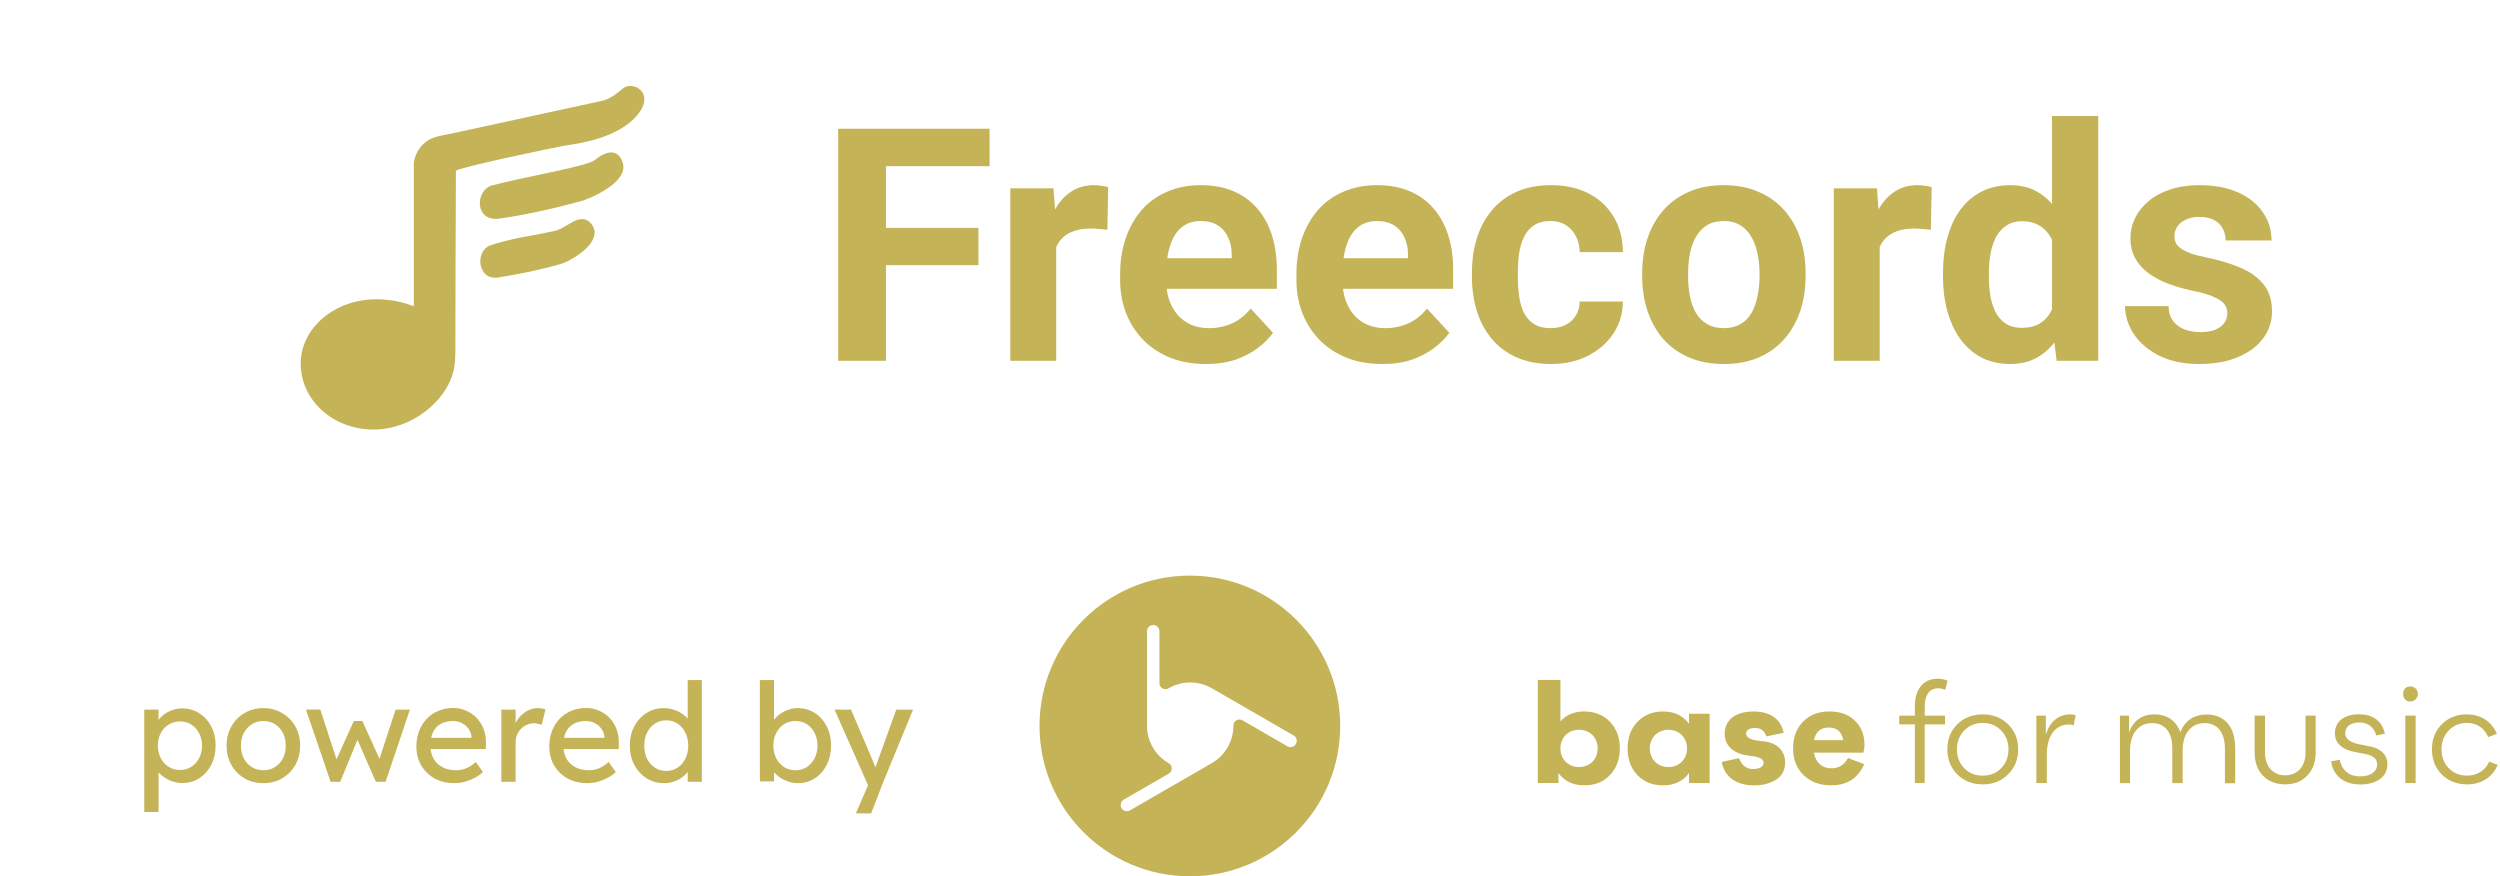
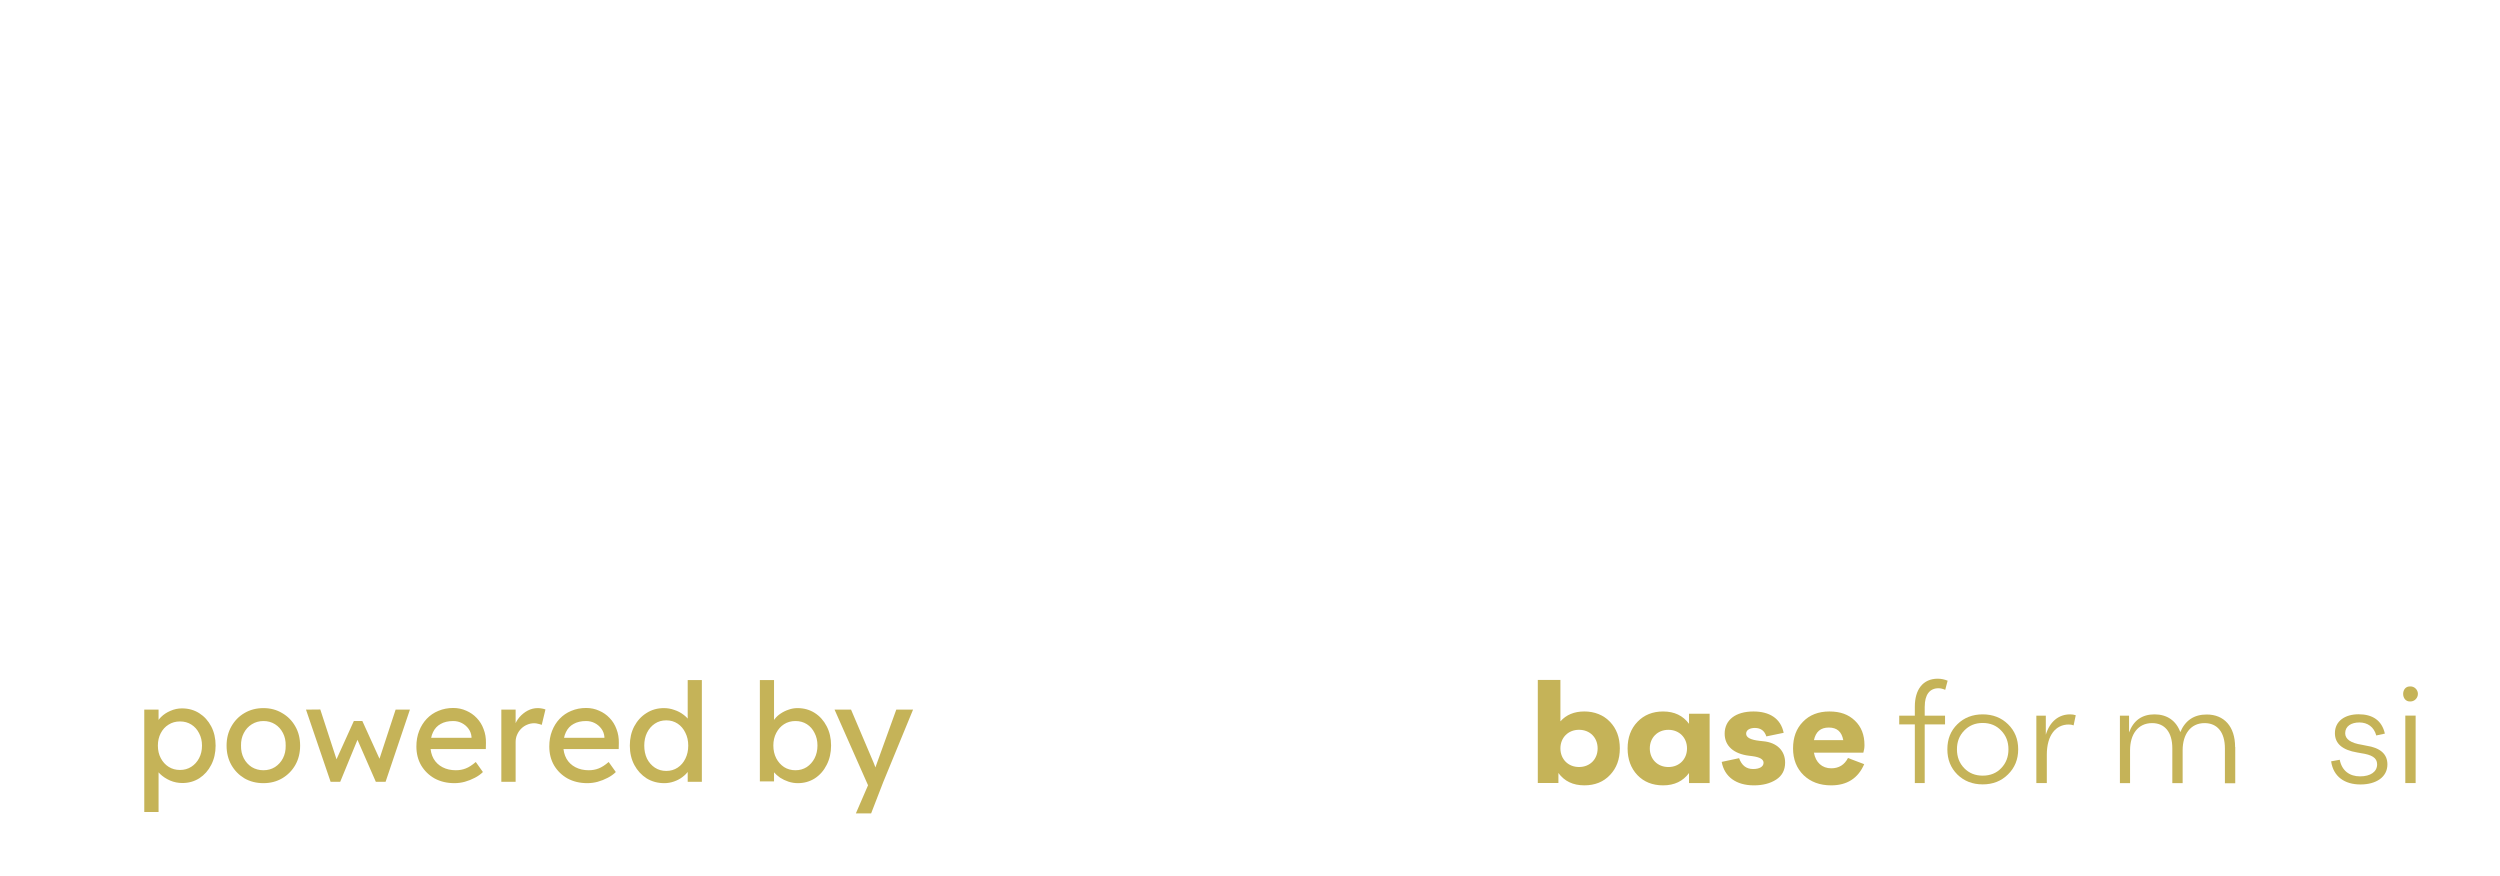
<svg xmlns="http://www.w3.org/2000/svg" width="291" height="102" viewBox="0 0 291 102" fill="none">
  <path d="M187.399 84.016C188.167 84.816 188.548 85.849 188.548 87.114C188.548 88.38 188.167 89.413 187.399 90.212C186.647 91.012 185.651 91.414 184.417 91.414C183.099 91.414 182.103 90.933 181.399 89.979V91.144H179V79.144H181.632V83.963C182.315 83.196 183.247 82.814 184.417 82.814C185.588 82.814 186.636 83.217 187.399 84.016ZM183.798 84.948C182.532 84.948 181.632 85.865 181.632 87.114C181.632 88.364 182.532 89.28 183.798 89.28C185.063 89.28 185.964 88.38 185.964 87.114C185.964 85.849 185.063 84.948 183.798 84.948Z" fill="#C5B358" />
  <path d="M196.602 83.081H199.001V91.146H196.602V89.981C195.903 90.929 194.902 91.416 193.584 91.416C192.35 91.416 191.349 91.014 190.586 90.214C189.834 89.415 189.453 88.382 189.453 87.116C189.453 85.851 189.834 84.818 190.602 84.019C191.37 83.219 192.371 82.816 193.584 82.816C194.902 82.816 195.898 83.298 196.602 84.251V83.087V83.081ZM194.203 89.282C195.469 89.282 196.369 88.366 196.369 87.116C196.369 85.867 195.469 84.951 194.203 84.951C192.938 84.951 192.037 85.867 192.037 87.116C192.037 88.366 192.938 89.282 194.203 89.282Z" fill="#C5B358" />
  <path d="M202.429 88.25C202.731 89.102 203.282 89.515 204.06 89.515C204.791 89.515 205.278 89.251 205.278 88.784C205.278 88.382 204.844 88.133 203.981 88.017L203.599 87.969C201.799 87.752 200.75 86.82 200.75 85.401C200.75 83.785 202.048 82.816 204.103 82.816C205.919 82.816 207.269 83.584 207.619 85.3L205.601 85.718C205.4 85.067 204.95 84.733 204.267 84.733C203.716 84.733 203.25 84.951 203.25 85.401C203.25 85.851 203.769 86.116 204.802 86.232L205.236 86.28C206.835 86.428 207.788 87.381 207.788 88.763C207.788 89.632 207.439 90.299 206.74 90.749C206.041 91.199 205.172 91.416 204.156 91.416C202.106 91.416 200.724 90.431 200.406 88.684L202.44 88.25H202.429Z" fill="#C5B358" />
  <path d="M215.108 88.234L216.993 88.949C216.278 90.601 214.991 91.416 213.143 91.416C211.825 91.416 210.76 91.014 209.945 90.236C209.129 89.436 208.711 88.403 208.711 87.116C208.711 85.83 209.092 84.802 209.86 84.019C210.628 83.219 211.661 82.816 212.942 82.816C214.224 82.816 215.161 83.166 215.908 83.881C216.66 84.596 217.025 85.549 217.025 86.73C217.025 87.048 216.977 87.328 216.893 87.614H211.142C211.343 88.748 212.09 89.431 213.159 89.431C214.044 89.431 214.695 89.028 215.108 88.228V88.234ZM214.557 86.153C214.372 85.168 213.826 84.686 212.873 84.686C211.92 84.686 211.359 85.168 211.142 86.153H214.557Z" fill="#C5B358" />
  <path d="M224.036 82.236V83.3H226.403V84.317H224.036V91.148H222.887V84.317H221.07V83.3H222.887V82.236C222.887 80.303 223.803 79 225.556 79C225.958 79 226.339 79.085 226.705 79.233L226.424 80.297C226.159 80.181 225.889 80.112 225.64 80.112C224.592 80.112 224.041 80.896 224.041 82.23L224.036 82.236Z" fill="#C5B358" />
  <path d="M230.787 91.302C229.606 91.302 228.621 90.921 227.837 90.153C227.053 89.369 226.672 88.406 226.672 87.219C226.672 86.033 227.053 85.069 227.837 84.302C228.621 83.534 229.606 83.152 230.787 83.152C231.967 83.152 232.952 83.534 233.736 84.302C234.52 85.069 234.917 86.033 234.917 87.219C234.917 88.406 234.515 89.369 233.736 90.137C232.952 90.921 231.967 91.302 230.787 91.302ZM232.937 89.417C233.503 88.835 233.784 88.098 233.784 87.219C233.784 86.34 233.503 85.62 232.937 85.038C232.386 84.455 231.671 84.153 230.787 84.153C229.902 84.153 229.203 84.455 228.637 85.038C228.07 85.62 227.789 86.335 227.789 87.219C227.789 88.104 228.07 88.835 228.637 89.417C229.203 89.999 229.918 90.285 230.787 90.285C231.655 90.285 232.386 89.999 232.937 89.417Z" fill="#C5B358" />
  <path d="M241.617 83.253L241.368 84.434C241.204 84.365 241.019 84.333 240.802 84.333C239.287 84.333 238.249 85.583 238.249 87.85V91.149H237.031V83.301H238.133V85.519C238.599 83.984 239.631 83.152 240.966 83.152C241.199 83.152 241.416 83.184 241.617 83.253Z" fill="#C5B358" />
  <path d="M260.182 86.955V91.17H258.98V87.119C258.98 85.234 258.096 84.169 256.613 84.169C254.961 84.169 254.06 85.504 254.06 87.32V91.154H252.858V87.103C252.858 85.218 251.974 84.169 250.507 84.169C248.839 84.169 247.939 85.504 247.939 87.32V91.154H246.758V83.306H247.822V85.255C248.341 83.857 249.337 83.152 250.788 83.152C252.239 83.152 253.303 83.883 253.785 85.218C254.368 83.851 255.384 83.168 256.867 83.168C258.885 83.168 260.166 84.566 260.166 86.949L260.182 86.955Z" fill="#C5B358" />
-   <path d="M262.443 83.297H263.645V87.597C263.645 89.18 264.529 90.245 265.996 90.245C267.463 90.245 268.363 89.18 268.363 87.597V83.297H269.544V87.597C269.544 88.714 269.211 89.599 268.559 90.282C267.908 90.965 267.061 91.299 265.991 91.299C264.921 91.299 264.058 90.965 263.407 90.282C262.755 89.599 262.438 88.714 262.438 87.597V83.297H262.443Z" fill="#C5B358" />
  <path d="M271.344 88.621L272.345 88.436C272.594 89.718 273.494 90.369 274.712 90.369C275.93 90.369 276.698 89.834 276.698 88.971C276.698 88.187 276.046 87.854 274.849 87.674L274.383 87.589C272.652 87.303 271.783 86.556 271.783 85.338C271.783 83.94 272.948 83.141 274.548 83.141C276.147 83.141 277.248 83.84 277.598 85.391L276.597 85.608C276.332 84.608 275.58 84.094 274.632 84.094C273.684 84.094 272.98 84.528 272.98 85.344C272.98 86.043 273.631 86.493 274.929 86.694L275.427 86.795C277.079 87.043 277.894 87.779 277.894 88.976C277.894 90.459 276.576 91.312 274.759 91.312C272.943 91.312 271.609 90.427 271.344 88.627V88.621Z" fill="#C5B358" />
  <path d="M280.577 79.898C281.058 79.898 281.445 80.301 281.445 80.767C281.445 81.233 281.064 81.651 280.577 81.651C279.443 81.72 279.443 79.819 280.577 79.904V79.898ZM279.978 91.146V83.298H281.18V91.146H279.978Z" fill="#C5B358" />
-   <path d="M290.725 89.036C290.142 90.487 288.792 91.302 287.177 91.302C285.996 91.302 285.011 90.921 284.227 90.153C283.459 89.369 283.078 88.406 283.078 87.219C283.078 86.033 283.459 85.069 284.227 84.302C284.995 83.534 285.959 83.152 287.129 83.152C288.729 83.152 290.047 83.968 290.63 85.419L289.629 85.8C289.147 84.699 288.31 84.148 287.129 84.148C286.282 84.148 285.578 84.45 285.027 85.032C284.476 85.615 284.195 86.33 284.195 87.214C284.195 88.098 284.476 88.829 285.027 89.412C285.594 89.994 286.308 90.28 287.193 90.28C288.326 90.28 289.274 89.698 289.745 88.649L290.73 89.03L290.725 89.036Z" fill="#C5B358" />
-   <path d="M150.84 86.6C150.641 86.946 150.198 87.065 149.852 86.864L144.62 83.844C144.151 83.573 143.568 83.913 143.57 84.456C143.574 85.315 143.358 86.188 142.896 86.986C142.427 87.801 141.763 88.433 140.997 88.861L131.535 94.325C131.189 94.524 130.745 94.406 130.546 94.06C130.346 93.714 130.465 93.271 130.811 93.072L136.044 90.052C136.514 89.781 136.508 89.105 136.038 88.837C136.034 88.835 136.03 88.833 136.026 88.829C134.392 87.884 133.487 86.162 133.511 84.399V73.478C133.511 73.079 133.835 72.754 134.235 72.754C134.635 72.754 134.959 73.079 134.959 73.478V79.523C134.959 80.064 135.545 80.394 136.012 80.121C137.51 79.253 139.413 79.181 141.023 80.096L141.057 80.114L150.578 85.609C150.924 85.808 151.043 86.252 150.842 86.598M138.5 67C128.834 67 121 74.834 121 84.5C121 94.166 128.834 102 138.5 102C148.166 102 156 94.166 156 84.5C156 74.834 148.166 67 138.5 67Z" fill="#C5B358" />
  <path d="M16.793 94.52V82.6H18.457V84.52L18.201 84.376C18.265 84.056 18.446 83.752 18.745 83.464C19.043 83.165 19.406 82.925 19.833 82.744C20.27 82.552 20.718 82.456 21.177 82.456C21.934 82.456 22.606 82.643 23.193 83.016C23.779 83.389 24.243 83.901 24.585 84.552C24.926 85.203 25.097 85.949 25.097 86.792C25.097 87.624 24.926 88.371 24.585 89.032C24.254 89.683 23.795 90.2 23.209 90.584C22.622 90.957 21.961 91.144 21.225 91.144C20.734 91.144 20.259 91.048 19.801 90.856C19.342 90.653 18.953 90.397 18.633 90.088C18.313 89.779 18.115 89.459 18.041 89.128L18.457 88.904V94.52H16.793ZM20.953 89.624C21.443 89.624 21.881 89.501 22.265 89.256C22.649 89.011 22.953 88.675 23.177 88.248C23.401 87.821 23.513 87.336 23.513 86.792C23.513 86.248 23.401 85.768 23.177 85.352C22.963 84.925 22.665 84.589 22.281 84.344C21.897 84.099 21.454 83.976 20.953 83.976C20.451 83.976 20.009 84.099 19.625 84.344C19.241 84.579 18.937 84.909 18.713 85.336C18.489 85.763 18.377 86.248 18.377 86.792C18.377 87.336 18.489 87.821 18.713 88.248C18.937 88.675 19.241 89.011 19.625 89.256C20.009 89.501 20.451 89.624 20.953 89.624ZM30.662 91.16C29.841 91.16 29.105 90.973 28.454 90.6C27.814 90.216 27.308 89.699 26.934 89.048C26.561 88.387 26.374 87.635 26.374 86.792C26.374 85.949 26.561 85.203 26.934 84.552C27.308 83.891 27.814 83.373 28.454 83C29.105 82.616 29.841 82.424 30.662 82.424C31.473 82.424 32.198 82.616 32.838 83C33.489 83.373 34.001 83.891 34.374 84.552C34.748 85.203 34.934 85.949 34.934 86.792C34.934 87.635 34.748 88.387 34.374 89.048C34.001 89.699 33.489 90.216 32.838 90.6C32.198 90.973 31.473 91.16 30.662 91.16ZM30.662 89.656C31.164 89.656 31.612 89.533 32.006 89.288C32.401 89.032 32.71 88.691 32.934 88.264C33.158 87.827 33.265 87.336 33.254 86.792C33.265 86.237 33.158 85.747 32.934 85.32C32.71 84.883 32.401 84.541 32.006 84.296C31.612 84.051 31.164 83.928 30.662 83.928C30.161 83.928 29.708 84.056 29.302 84.312C28.908 84.557 28.598 84.899 28.374 85.336C28.15 85.763 28.044 86.248 28.054 86.792C28.044 87.336 28.15 87.827 28.374 88.264C28.598 88.691 28.908 89.032 29.302 89.288C29.708 89.533 30.161 89.656 30.662 89.656ZM38.482 91L35.618 82.6L37.282 82.584L39.33 88.872L38.962 88.84L41.186 83.928H42.178L44.418 88.856L43.986 88.888L46.05 82.6H47.714L44.882 91H43.746L41.41 85.656L41.778 85.704L39.602 91H38.482ZM52.9 91.16C52.036 91.16 51.268 90.979 50.596 90.616C49.935 90.243 49.412 89.736 49.028 89.096C48.655 88.456 48.468 87.72 48.468 86.888C48.468 86.227 48.575 85.624 48.788 85.08C49.002 84.536 49.295 84.067 49.668 83.672C50.052 83.267 50.505 82.957 51.028 82.744C51.562 82.52 52.138 82.408 52.756 82.408C53.3 82.408 53.807 82.515 54.276 82.728C54.745 82.931 55.151 83.213 55.492 83.576C55.844 83.939 56.111 84.371 56.292 84.872C56.484 85.363 56.575 85.901 56.564 86.488L56.548 87.192H49.684L49.316 85.88H55.124L54.884 86.152V85.768C54.852 85.416 54.735 85.101 54.532 84.824C54.33 84.547 54.074 84.328 53.764 84.168C53.455 84.008 53.119 83.928 52.756 83.928C52.18 83.928 51.695 84.04 51.3 84.264C50.906 84.477 50.607 84.797 50.404 85.224C50.202 85.64 50.1 86.157 50.1 86.776C50.1 87.363 50.223 87.875 50.468 88.312C50.714 88.739 51.06 89.069 51.508 89.304C51.956 89.539 52.474 89.656 53.06 89.656C53.476 89.656 53.86 89.587 54.212 89.448C54.575 89.309 54.964 89.059 55.38 88.696L56.212 89.864C55.956 90.12 55.642 90.344 55.268 90.536C54.906 90.728 54.516 90.883 54.1 91C53.695 91.107 53.295 91.16 52.9 91.16ZM58.355 91V82.6H60.019V85.24L59.859 84.6C59.977 84.195 60.174 83.827 60.451 83.496C60.739 83.165 61.065 82.904 61.427 82.712C61.8 82.52 62.184 82.424 62.579 82.424C62.761 82.424 62.931 82.44 63.091 82.472C63.262 82.504 63.395 82.541 63.491 82.584L63.059 84.376C62.931 84.323 62.787 84.28 62.627 84.248C62.478 84.205 62.328 84.184 62.179 84.184C61.891 84.184 61.614 84.243 61.347 84.36C61.091 84.467 60.862 84.621 60.659 84.824C60.467 85.016 60.312 85.245 60.195 85.512C60.078 85.768 60.019 86.051 60.019 86.36V91H58.355ZM68.369 91.16C67.505 91.16 66.737 90.979 66.065 90.616C65.403 90.243 64.881 89.736 64.497 89.096C64.124 88.456 63.937 87.72 63.937 86.888C63.937 86.227 64.043 85.624 64.257 85.08C64.47 84.536 64.763 84.067 65.137 83.672C65.521 83.267 65.974 82.957 66.497 82.744C67.03 82.52 67.606 82.408 68.225 82.408C68.769 82.408 69.275 82.515 69.745 82.728C70.214 82.931 70.62 83.213 70.961 83.576C71.313 83.939 71.579 84.371 71.761 84.872C71.953 85.363 72.043 85.901 72.033 86.488L72.017 87.192H65.153L64.785 85.88H70.593L70.353 86.152V85.768C70.321 85.416 70.204 85.101 70.001 84.824C69.798 84.547 69.542 84.328 69.233 84.168C68.924 84.008 68.588 83.928 68.225 83.928C67.649 83.928 67.163 84.04 66.769 84.264C66.374 84.477 66.076 84.797 65.873 85.224C65.67 85.64 65.569 86.157 65.569 86.776C65.569 87.363 65.692 87.875 65.937 88.312C66.182 88.739 66.529 89.069 66.977 89.304C67.425 89.539 67.942 89.656 68.529 89.656C68.945 89.656 69.329 89.587 69.681 89.448C70.043 89.309 70.433 89.059 70.849 88.696L71.681 89.864C71.425 90.12 71.11 90.344 70.737 90.536C70.374 90.728 69.985 90.883 69.569 91C69.163 91.107 68.763 91.16 68.369 91.16ZM77.328 91.16C76.56 91.16 75.872 90.973 75.264 90.6C74.666 90.216 74.192 89.699 73.84 89.048C73.488 88.387 73.312 87.635 73.312 86.792C73.312 85.949 73.483 85.203 73.824 84.552C74.176 83.891 74.65 83.373 75.248 83C75.845 82.616 76.522 82.424 77.28 82.424C77.696 82.424 78.096 82.493 78.48 82.632C78.874 82.76 79.227 82.941 79.536 83.176C79.845 83.4 80.085 83.651 80.256 83.928C80.437 84.195 80.528 84.467 80.528 84.744L80.048 84.776V79.16H81.696V91H80.048V89H80.368C80.368 89.256 80.282 89.512 80.112 89.768C79.941 90.013 79.712 90.243 79.424 90.456C79.147 90.669 78.821 90.84 78.448 90.968C78.085 91.096 77.712 91.16 77.328 91.16ZM77.552 89.736C78.053 89.736 78.496 89.608 78.88 89.352C79.264 89.096 79.562 88.749 79.776 88.312C80 87.864 80.112 87.357 80.112 86.792C80.112 86.227 80 85.725 79.776 85.288C79.562 84.84 79.264 84.488 78.88 84.232C78.496 83.976 78.053 83.848 77.552 83.848C77.05 83.848 76.608 83.976 76.224 84.232C75.84 84.488 75.536 84.84 75.312 85.288C75.099 85.725 74.992 86.227 74.992 86.792C74.992 87.357 75.099 87.864 75.312 88.312C75.536 88.749 75.84 89.096 76.224 89.352C76.608 89.608 77.05 89.736 77.552 89.736ZM92.865 91.16C92.502 91.16 92.139 91.101 91.777 90.984C91.425 90.867 91.1 90.712 90.801 90.52C90.513 90.317 90.267 90.099 90.065 89.864C89.873 89.619 89.745 89.373 89.681 89.128L90.097 88.904V90.952H88.449V79.16H90.097V84.52L89.841 84.376C89.894 84.131 90.011 83.896 90.193 83.672C90.374 83.437 90.603 83.229 90.881 83.048C91.169 82.856 91.478 82.707 91.809 82.6C92.139 82.483 92.475 82.424 92.817 82.424C93.574 82.424 94.246 82.611 94.833 82.984C95.419 83.357 95.883 83.875 96.225 84.536C96.566 85.187 96.737 85.933 96.737 86.776C96.737 87.619 96.566 88.371 96.225 89.032C95.894 89.693 95.436 90.216 94.849 90.6C94.262 90.973 93.601 91.16 92.865 91.16ZM92.593 89.656C93.084 89.656 93.521 89.533 93.905 89.288C94.289 89.032 94.593 88.691 94.817 88.264C95.041 87.827 95.153 87.331 95.153 86.776C95.153 86.232 95.041 85.747 94.817 85.32C94.603 84.883 94.305 84.541 93.921 84.296C93.537 84.051 93.094 83.928 92.593 83.928C92.091 83.928 91.649 84.051 91.265 84.296C90.881 84.541 90.577 84.883 90.353 85.32C90.129 85.747 90.017 86.232 90.017 86.776C90.017 87.331 90.129 87.827 90.353 88.264C90.577 88.691 90.881 89.032 91.265 89.288C91.649 89.533 92.091 89.656 92.593 89.656ZM99.623 94.68L101.319 90.76L101.335 92.072L97.142 82.6H99.062L101.687 88.776C101.74 88.883 101.804 89.048 101.879 89.272C101.953 89.485 102.017 89.699 102.071 89.912L101.655 90.008C101.74 89.784 101.82 89.56 101.895 89.336C101.98 89.112 102.06 88.888 102.135 88.664L104.327 82.6H106.279L102.823 91L101.399 94.68H99.623Z" fill="#C5B358" />
-   <path fill-rule="evenodd" clip-rule="evenodd" d="M48.167 35.652V18.914C48.266 18.104 48.947 16.27 51.12 15.838C52.79 15.506 59.259 14.093 64.132 13.028C67.184 12.362 69.61 11.832 69.837 11.79C70.428 11.682 71.195 11.441 72.495 10.307C73.622 9.323 76.392 10.793 74.148 13.437C71.933 16.047 67.495 16.693 66.05 16.903C65.934 16.919 65.838 16.933 65.763 16.946C64.759 17.108 53.068 19.562 53.068 19.886C53.068 20.361 53.062 21.86 53.053 23.88C53.036 28.047 53.009 34.432 53.009 38.613C53.005 38.872 53.007 39.187 53.008 39.532C53.013 40.67 53.019 42.128 52.838 42.931C52.107 46.65 47.916 50 43.503 50C38.644 50 35 46.48 35 42.336C35 38.193 38.939 34.835 43.798 34.835C45.353 34.835 46.85 35.124 48.167 35.652ZM58.146 25.445C55.312 25.846 55.253 22.368 57.142 21.613C58.89 21.159 61.062 20.7 62.82 20.329C63.676 20.148 64.433 19.988 64.996 19.86C65.167 19.82 65.338 19.782 65.509 19.743C67.227 19.354 68.883 18.978 69.367 18.536C69.721 18.213 71.794 16.701 72.495 18.968C73.109 20.954 69.66 22.71 67.889 23.34C65.762 23.933 61.866 24.917 58.146 25.445ZM57.084 28.549C55.253 29.196 55.563 32.665 57.969 32.299C60.803 31.867 63.873 31.173 65.586 30.626C67.013 30.046 70.133 28.063 68.952 26.228C68.166 25.007 67.003 25.634 66.531 25.904C65.488 26.5 65.181 26.694 64.846 26.805C64.541 26.907 64.213 26.939 63.283 27.145C62.891 27.232 62.456 27.309 61.97 27.395C60.733 27.613 59.16 27.89 57.084 28.549Z" fill="#C5B358" />
-   <path d="M103.127 14.984V42H97.561V14.984H103.127ZM113.889 26.525V30.867H101.605V26.525H113.889ZM115.188 14.984V19.345H101.605V14.984H115.188ZM122.943 26.303V42H117.6V21.924H122.628L122.943 26.303ZM128.992 21.794L128.899 26.748C128.64 26.711 128.324 26.68 127.953 26.655C127.594 26.618 127.267 26.6 126.97 26.6C126.215 26.6 125.56 26.699 125.003 26.896C124.459 27.082 124.001 27.36 123.63 27.731C123.271 28.102 122.999 28.554 122.813 29.086C122.64 29.618 122.541 30.224 122.517 30.904L121.44 30.57C121.44 29.271 121.57 28.078 121.83 26.989C122.09 25.888 122.467 24.93 122.962 24.113C123.469 23.297 124.088 22.666 124.817 22.221C125.547 21.775 126.382 21.553 127.322 21.553C127.619 21.553 127.922 21.578 128.231 21.627C128.541 21.664 128.794 21.72 128.992 21.794ZM140.385 42.371C138.826 42.371 137.428 42.124 136.191 41.629C134.954 41.122 133.903 40.423 133.037 39.532C132.184 38.642 131.528 37.609 131.07 36.434C130.613 35.246 130.384 33.984 130.384 32.648V31.906C130.384 30.385 130.6 28.993 131.033 27.731C131.466 26.47 132.085 25.375 132.889 24.447C133.705 23.52 134.695 22.808 135.857 22.314C137.02 21.806 138.331 21.553 139.791 21.553C141.214 21.553 142.475 21.788 143.576 22.258C144.677 22.728 145.599 23.396 146.341 24.262C147.095 25.128 147.664 26.167 148.048 27.379C148.431 28.579 148.623 29.915 148.623 31.387V33.613H132.666V30.051H143.372V29.643C143.372 28.9 143.236 28.239 142.964 27.657C142.704 27.064 142.308 26.593 141.776 26.247C141.244 25.901 140.564 25.727 139.735 25.727C139.03 25.727 138.424 25.882 137.917 26.191C137.41 26.501 136.995 26.934 136.674 27.49C136.365 28.047 136.13 28.703 135.969 29.457C135.82 30.199 135.746 31.016 135.746 31.906V32.648C135.746 33.453 135.857 34.195 136.08 34.875C136.315 35.555 136.643 36.143 137.063 36.638C137.496 37.133 138.016 37.516 138.622 37.788C139.241 38.06 139.939 38.196 140.719 38.196C141.684 38.196 142.58 38.011 143.409 37.64C144.25 37.256 144.974 36.681 145.58 35.914L148.178 38.734C147.757 39.34 147.182 39.922 146.452 40.478C145.735 41.035 144.869 41.493 143.854 41.852C142.84 42.198 141.684 42.371 140.385 42.371ZM160.906 42.371C159.348 42.371 157.95 42.124 156.713 41.629C155.476 41.122 154.424 40.423 153.559 39.532C152.705 38.642 152.049 37.609 151.592 36.434C151.134 35.246 150.905 33.984 150.905 32.648V31.906C150.905 30.385 151.122 28.993 151.555 27.731C151.988 26.47 152.606 25.375 153.41 24.447C154.227 23.52 155.216 22.808 156.379 22.314C157.542 21.806 158.853 21.553 160.312 21.553C161.735 21.553 162.997 21.788 164.098 22.258C165.199 22.728 166.12 23.396 166.862 24.262C167.617 25.128 168.186 26.167 168.569 27.379C168.953 28.579 169.145 29.915 169.145 31.387V33.613H153.188V30.051H163.894V29.643C163.894 28.9 163.757 28.239 163.485 27.657C163.226 27.064 162.83 26.593 162.298 26.247C161.766 25.901 161.086 25.727 160.257 25.727C159.552 25.727 158.946 25.882 158.438 26.191C157.931 26.501 157.517 26.934 157.195 27.49C156.886 28.047 156.651 28.703 156.49 29.457C156.342 30.199 156.268 31.016 156.268 31.906V32.648C156.268 33.453 156.379 34.195 156.602 34.875C156.837 35.555 157.164 36.143 157.585 36.638C158.018 37.133 158.537 37.516 159.144 37.788C159.762 38.06 160.461 38.196 161.24 38.196C162.205 38.196 163.102 38.011 163.931 37.64C164.772 37.256 165.495 36.681 166.102 35.914L168.699 38.734C168.279 39.34 167.703 39.922 166.974 40.478C166.256 41.035 165.39 41.493 164.376 41.852C163.362 42.198 162.205 42.371 160.906 42.371ZM180.481 38.196C181.137 38.196 181.718 38.073 182.226 37.825C182.733 37.565 183.129 37.207 183.413 36.749C183.71 36.279 183.865 35.728 183.877 35.098H188.905C188.893 36.508 188.516 37.763 187.773 38.864C187.031 39.953 186.035 40.812 184.786 41.443C183.537 42.062 182.139 42.371 180.593 42.371C179.034 42.371 177.674 42.111 176.511 41.592C175.36 41.072 174.402 40.355 173.635 39.44C172.868 38.512 172.293 37.435 171.909 36.211C171.526 34.974 171.334 33.65 171.334 32.24V31.702C171.334 30.28 171.526 28.956 171.909 27.731C172.293 26.494 172.868 25.418 173.635 24.503C174.402 23.575 175.36 22.852 176.511 22.332C177.661 21.812 179.009 21.553 180.556 21.553C182.201 21.553 183.642 21.868 184.879 22.499C186.128 23.13 187.105 24.033 187.811 25.208C188.528 26.371 188.893 27.75 188.905 29.346H183.877C183.865 28.678 183.722 28.072 183.45 27.527C183.19 26.983 182.807 26.55 182.3 26.229C181.805 25.895 181.193 25.727 180.463 25.727C179.684 25.727 179.047 25.895 178.552 26.229C178.057 26.55 177.674 26.995 177.401 27.564C177.129 28.121 176.938 28.758 176.826 29.476C176.727 30.181 176.678 30.923 176.678 31.702V32.24C176.678 33.02 176.727 33.768 176.826 34.485C176.925 35.203 177.111 35.84 177.383 36.397C177.667 36.953 178.057 37.392 178.552 37.714C179.047 38.035 179.69 38.196 180.481 38.196ZM191.15 32.166V31.776C191.15 30.304 191.361 28.95 191.781 27.713C192.202 26.463 192.814 25.381 193.618 24.466C194.422 23.55 195.412 22.839 196.587 22.332C197.762 21.812 199.11 21.553 200.632 21.553C202.153 21.553 203.508 21.812 204.695 22.332C205.883 22.839 206.879 23.55 207.683 24.466C208.499 25.381 209.118 26.463 209.538 27.713C209.959 28.95 210.169 30.304 210.169 31.776V32.166C210.169 33.626 209.959 34.98 209.538 36.23C209.118 37.467 208.499 38.549 207.683 39.477C206.879 40.392 205.889 41.103 204.714 41.61C203.539 42.117 202.19 42.371 200.669 42.371C199.147 42.371 197.793 42.117 196.605 41.61C195.43 41.103 194.435 40.392 193.618 39.477C192.814 38.549 192.202 37.467 191.781 36.23C191.361 34.98 191.15 33.626 191.15 32.166ZM196.494 31.776V32.166C196.494 33.007 196.568 33.793 196.717 34.523C196.865 35.252 197.1 35.895 197.422 36.452C197.756 36.996 198.189 37.423 198.721 37.732C199.253 38.042 199.902 38.196 200.669 38.196C201.411 38.196 202.048 38.042 202.58 37.732C203.112 37.423 203.539 36.996 203.86 36.452C204.182 35.895 204.417 35.252 204.565 34.523C204.726 33.793 204.807 33.007 204.807 32.166V31.776C204.807 30.96 204.726 30.193 204.565 29.476C204.417 28.746 204.176 28.102 203.842 27.546C203.52 26.977 203.093 26.532 202.562 26.21C202.03 25.888 201.386 25.727 200.632 25.727C199.877 25.727 199.234 25.888 198.702 26.21C198.183 26.532 197.756 26.977 197.422 27.546C197.1 28.102 196.865 28.746 196.717 29.476C196.568 30.193 196.494 30.96 196.494 31.776ZM218.797 26.303V42H213.453V21.924H218.481L218.797 26.303ZM224.846 21.794L224.753 26.748C224.493 26.711 224.178 26.68 223.807 26.655C223.448 26.618 223.12 26.6 222.823 26.6C222.069 26.6 221.413 26.699 220.856 26.896C220.312 27.082 219.854 27.36 219.483 27.731C219.125 28.102 218.853 28.554 218.667 29.086C218.494 29.618 218.395 30.224 218.37 30.904L217.294 30.57C217.294 29.271 217.424 28.078 217.684 26.989C217.943 25.888 218.321 24.93 218.815 24.113C219.323 23.297 219.941 22.666 220.671 22.221C221.401 21.775 222.236 21.553 223.176 21.553C223.473 21.553 223.776 21.578 224.085 21.627C224.394 21.664 224.648 21.72 224.846 21.794ZM238.854 37.621V13.5H244.235V42H239.393L238.854 37.621ZM226.163 32.203V31.814C226.163 30.28 226.336 28.888 226.683 27.639C227.029 26.377 227.536 25.295 228.204 24.392C228.872 23.489 229.695 22.79 230.672 22.295C231.649 21.8 232.762 21.553 234.012 21.553C235.187 21.553 236.214 21.8 237.092 22.295C237.982 22.79 238.737 23.495 239.355 24.41C239.986 25.313 240.493 26.383 240.877 27.62C241.26 28.845 241.539 30.187 241.712 31.646V32.5C241.539 33.898 241.26 35.197 240.877 36.397C240.493 37.596 239.986 38.648 239.355 39.551C238.737 40.441 237.982 41.134 237.092 41.629C236.201 42.124 235.162 42.371 233.975 42.371C232.725 42.371 231.612 42.117 230.635 41.61C229.67 41.103 228.854 40.392 228.186 39.477C227.53 38.561 227.029 37.485 226.683 36.248C226.336 35.011 226.163 33.663 226.163 32.203ZM231.507 31.814V32.203C231.507 33.032 231.569 33.805 231.692 34.523C231.828 35.24 232.045 35.877 232.342 36.434C232.651 36.978 233.047 37.405 233.529 37.714C234.024 38.011 234.624 38.159 235.329 38.159C236.244 38.159 236.999 37.955 237.593 37.547C238.187 37.126 238.638 36.551 238.947 35.821C239.269 35.092 239.454 34.25 239.504 33.298V30.867C239.467 30.088 239.355 29.389 239.17 28.77C238.997 28.14 238.737 27.602 238.391 27.156C238.057 26.711 237.636 26.365 237.129 26.117C236.634 25.87 236.047 25.746 235.366 25.746C234.674 25.746 234.08 25.907 233.585 26.229C233.09 26.538 232.688 26.965 232.379 27.509C232.082 28.053 231.859 28.696 231.711 29.439C231.575 30.168 231.507 30.96 231.507 31.814ZM259.265 36.452C259.265 36.069 259.153 35.722 258.931 35.413C258.708 35.104 258.294 34.819 257.688 34.56C257.094 34.287 256.234 34.04 255.108 33.817C254.094 33.595 253.148 33.316 252.27 32.982C251.404 32.636 250.649 32.222 250.006 31.739C249.375 31.257 248.88 30.688 248.521 30.032C248.163 29.364 247.983 28.604 247.983 27.75C247.983 26.909 248.163 26.117 248.521 25.375C248.893 24.633 249.418 23.977 250.099 23.408C250.791 22.827 251.632 22.375 252.622 22.054C253.624 21.72 254.75 21.553 255.999 21.553C257.743 21.553 259.24 21.831 260.489 22.388C261.751 22.944 262.716 23.711 263.384 24.689C264.064 25.653 264.404 26.754 264.404 27.991H259.061C259.061 27.472 258.949 27.008 258.727 26.6C258.516 26.179 258.182 25.851 257.725 25.616C257.279 25.369 256.698 25.245 255.98 25.245C255.387 25.245 254.873 25.35 254.44 25.561C254.007 25.759 253.674 26.031 253.438 26.377C253.216 26.711 253.104 27.082 253.104 27.49C253.104 27.799 253.166 28.078 253.29 28.325C253.426 28.56 253.643 28.777 253.939 28.975C254.236 29.172 254.62 29.358 255.09 29.531C255.572 29.692 256.166 29.84 256.871 29.977C258.318 30.273 259.611 30.663 260.749 31.145C261.887 31.616 262.79 32.259 263.458 33.075C264.126 33.879 264.46 34.937 264.46 36.248C264.46 37.139 264.262 37.955 263.866 38.697C263.47 39.44 262.901 40.089 262.159 40.645C261.417 41.19 260.526 41.617 259.487 41.926C258.461 42.223 257.304 42.371 256.018 42.371C254.15 42.371 252.566 42.037 251.268 41.369C249.981 40.701 249.004 39.854 248.336 38.827C247.68 37.788 247.353 36.724 247.353 35.636H252.418C252.443 36.366 252.628 36.953 252.975 37.398C253.333 37.844 253.785 38.165 254.329 38.363C254.886 38.561 255.486 38.66 256.129 38.66C256.822 38.66 257.397 38.567 257.854 38.382C258.312 38.184 258.659 37.924 258.894 37.602C259.141 37.269 259.265 36.885 259.265 36.452Z" fill="#C5B358" />
</svg>